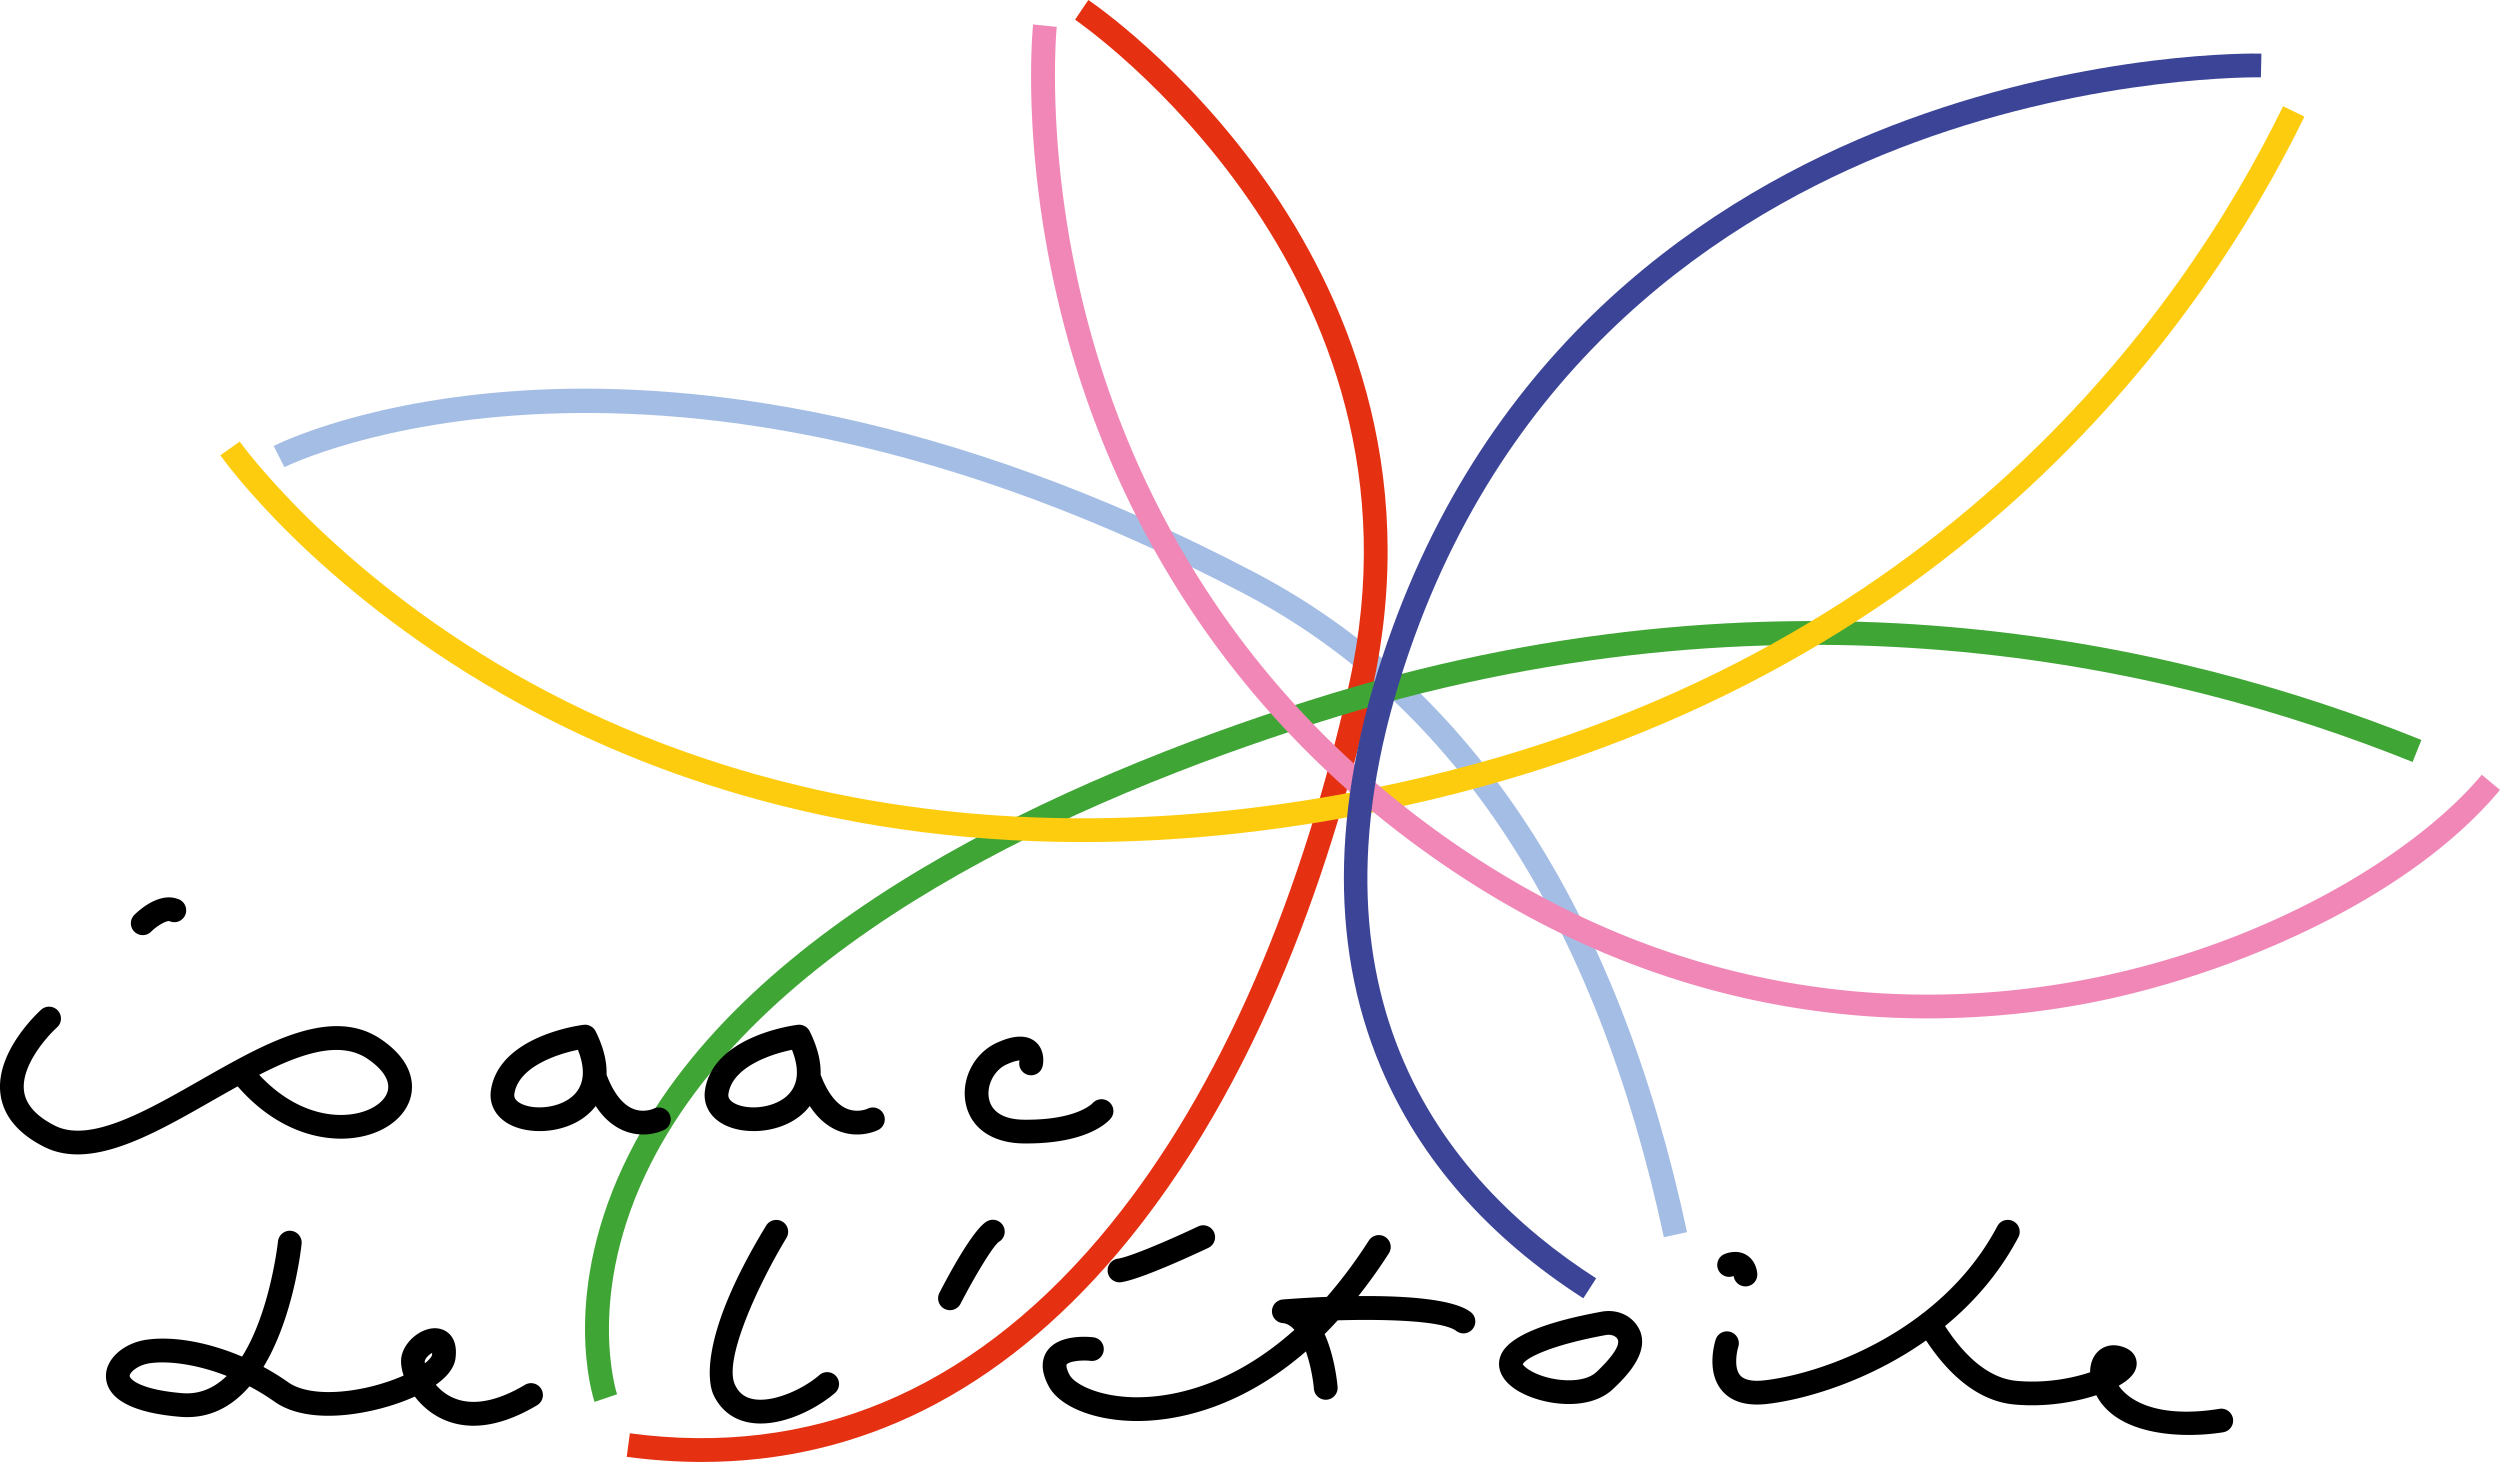
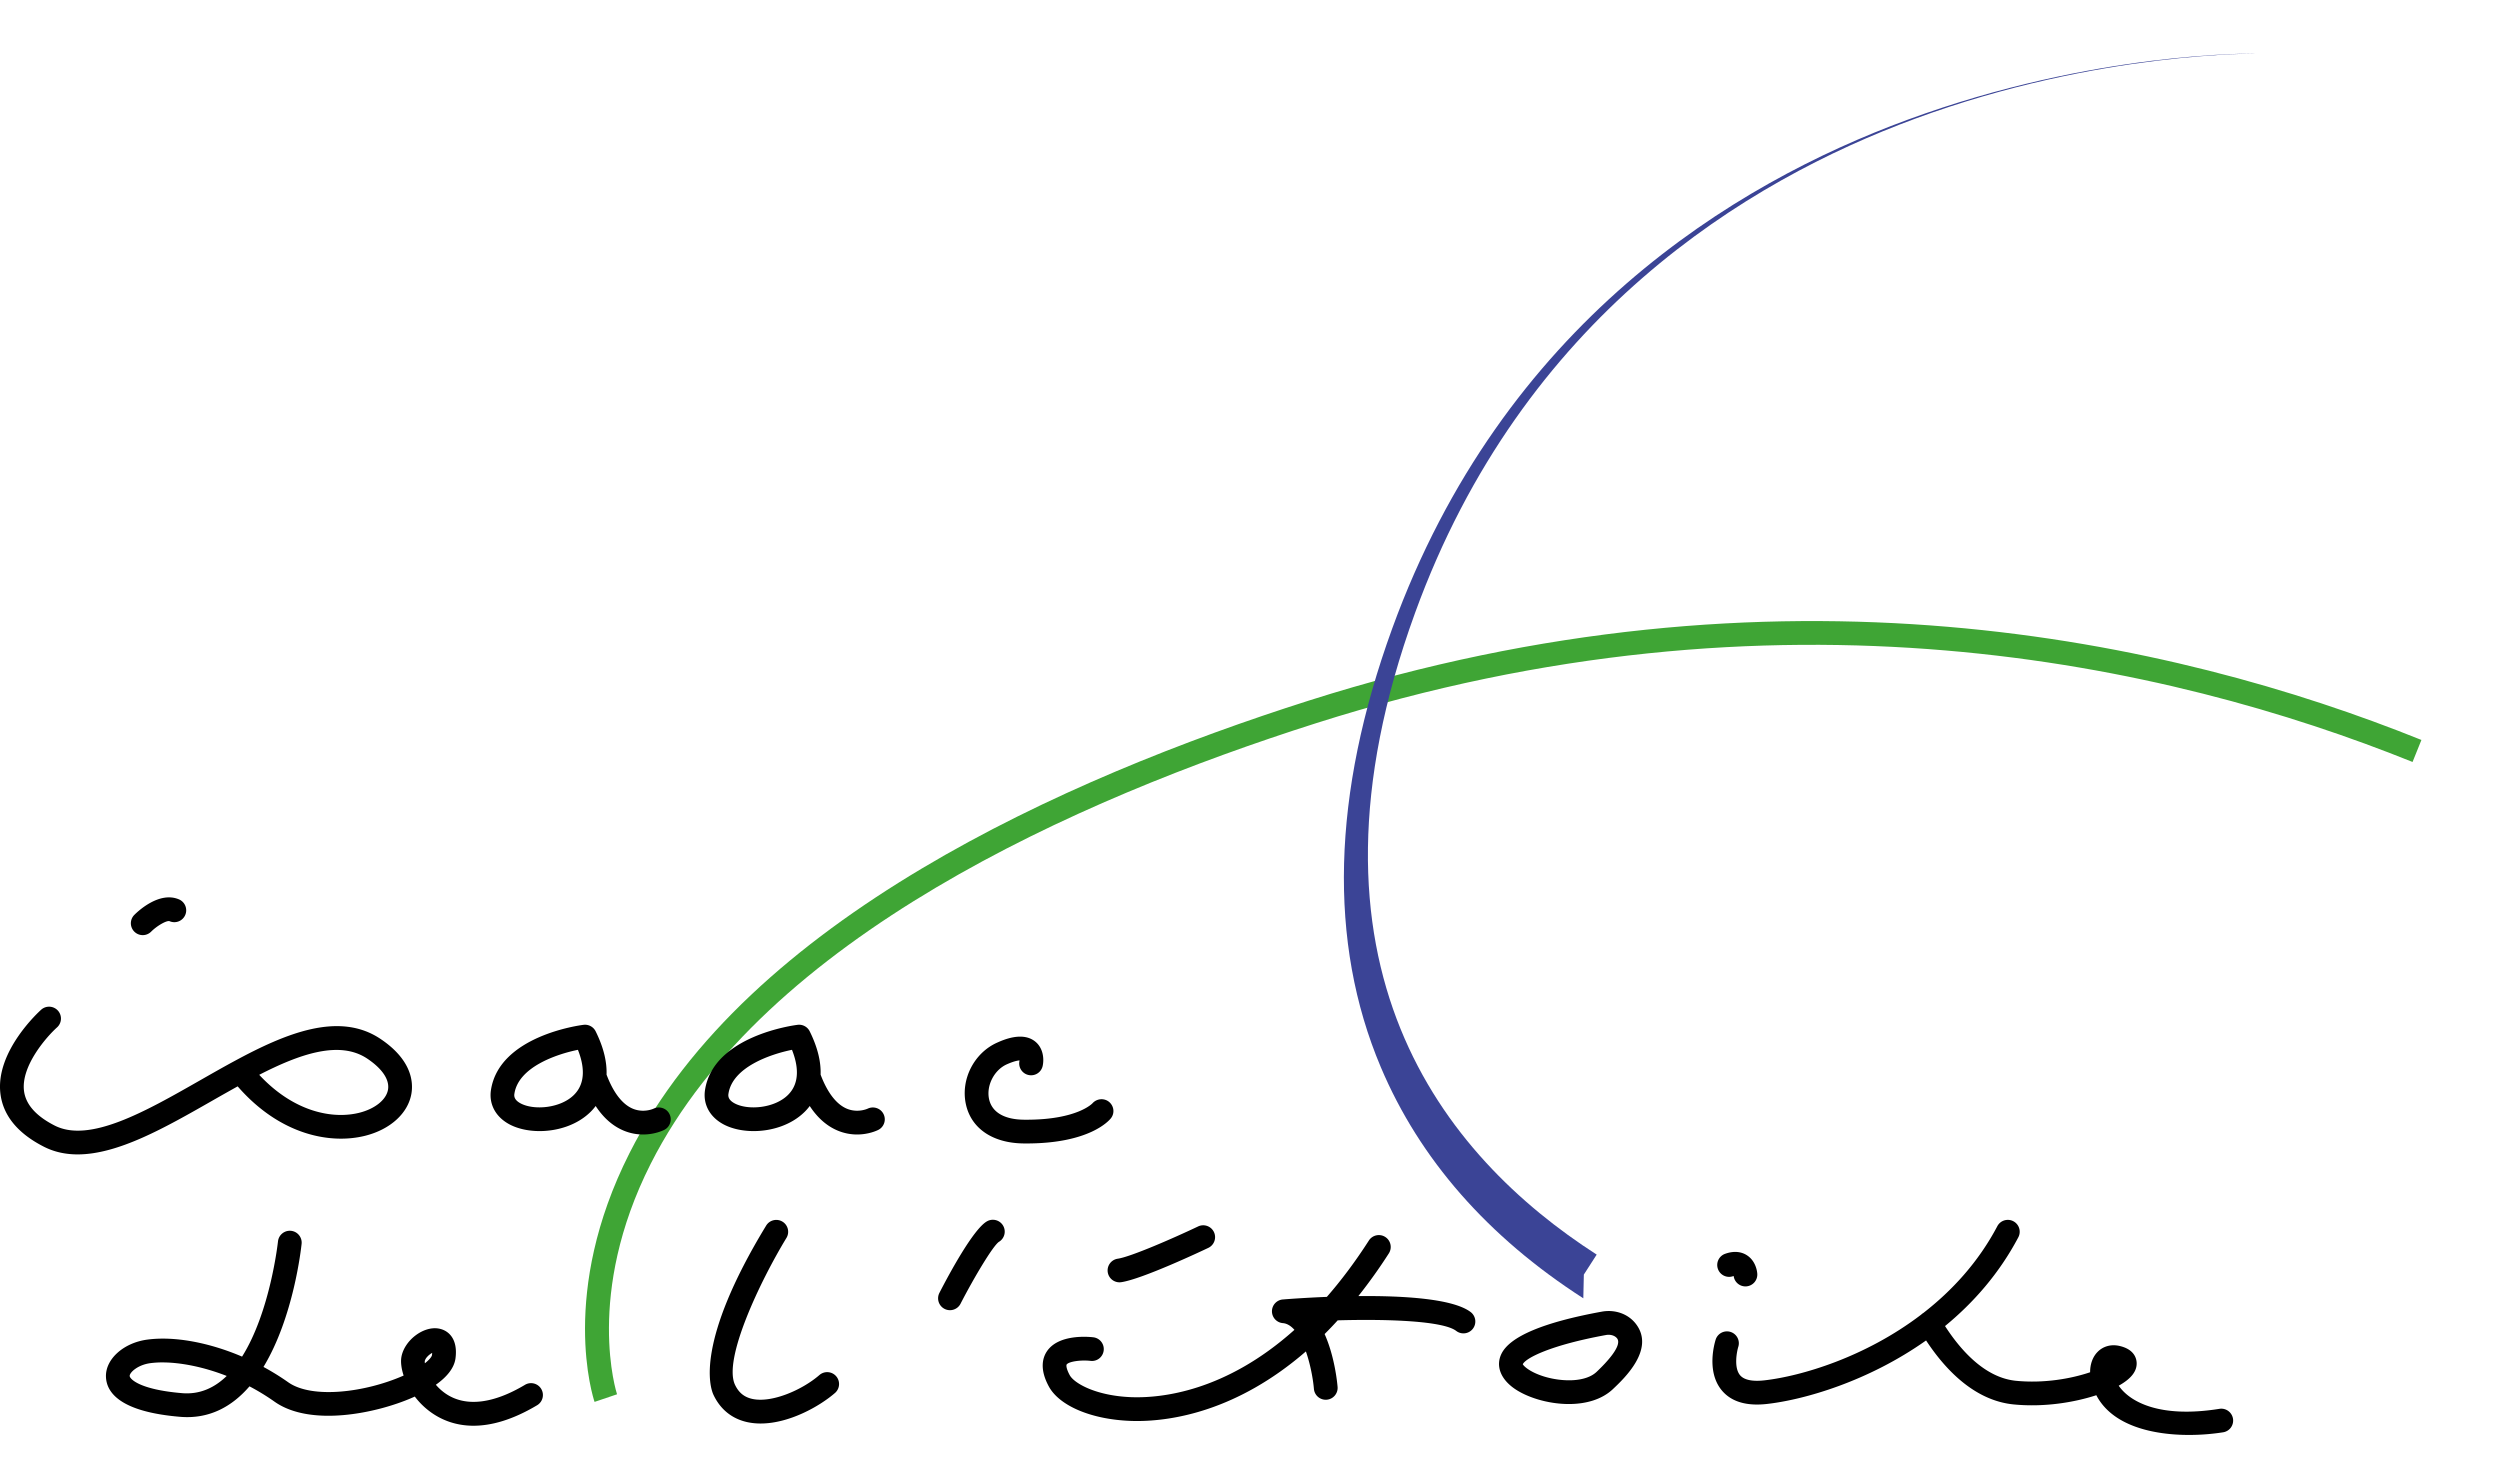
<svg xmlns="http://www.w3.org/2000/svg" width="600" height="350.866" viewBox="0 0 600 350.866">
-   <path d="M399.32 296.918c-16.255-75.916-50.145-127.873-100.722-154.428-141.28-74.184-229.46-30.82-230.334-30.375l-2.593-5.075c.929-.474 23.198-11.635 63.56-13.511 37.037-1.712 96.952 4.5 172.016 43.916 52.146 27.38 87.019 80.632 103.645 158.279l-5.571 1.194z" fill="#a4bde4" />
-   <path d="M168.487 350.866c-5.916 0-11.94-.408-18.07-1.224l.753-5.65c43.383 5.796 81.274-9.975 112.607-46.842 26.908-31.66 47.641-77.584 59.956-132.801 22.09-99.053-64.839-159.03-65.719-159.624L261.198 0c.934.629 23.088 15.719 42.74 43.705 18.19 25.905 37.356 68.078 25.355 121.885-8.727 39.132-26.424 94.363-61.174 135.251-28.259 33.252-61.709 50.025-99.632 50.025z" fill="#e53012" />
  <path d="M142.693 336.456c-.357-1.056-8.548-26.244 8.402-59.74 28.274-55.88 104.271-89.89 163.046-108.58 112.459-35.769 207.268-14.603 267 9.454l-2.13 5.286c-58.863-23.709-152.304-44.565-263.143-9.31-57.736 18.361-132.307 51.607-159.689 105.722-15.881 31.386-8.168 55.107-8.088 55.342l-5.398 1.826z" fill="#3fa535" />
-   <path d="M259.877 202.096c-61.98 0-108.502-17.862-139.327-35.508-45.197-25.874-66.772-56.053-67.668-57.326l4.657-3.283c.214.304 21.897 30.573 66.093 55.807 40.753 23.267 109.58 46.9 206.02 27.355 133.656-27.086 194.135-114.154 218.29-163.643l5.12 2.499c-24.616 50.433-86.226 139.156-222.28 166.728-25.53 5.174-49.168 7.37-70.905 7.37z" fill="#fecc0f" />
-   <path d="M462.58 244.414c-34.745 0-77.14-8.915-120.08-39.63-55.39-39.62-78.152-91.564-87.493-128.165-10.118-39.647-7.186-69.501-7.057-70.753l5.668.586c-.03.299-2.95 30.269 6.966 68.974 9.125 35.613 31.319 86.161 85.232 124.724 57.797 41.34 114.541 42.093 151.966 35.446 45.78-8.132 82.127-30.802 97.84-49.658l4.378 3.647c-22.73 27.275-67.215 45.58-101.222 51.622a207.298 207.298 0 0 1-36.199 3.207z" fill="#f087b6" />
-   <path d="M379.995 311.595c-22.931-14.751-39.285-33.418-48.604-55.483-12.668-29.989-11.746-65.405 2.738-105.265C360.71 77.714 416.044 44.083 457.783 28.748c45.107-16.573 83.341-15.93 84.957-15.884l-.127 5.696c-.385-.002-38.923-.649-83.051 15.605-40.536 14.93-94.274 47.631-120.076 118.627-30.666 84.39 6.779 130.332 43.592 154.01l-3.083 4.793z" fill="#3b4496" />
+   <path d="M379.995 311.595c-22.931-14.751-39.285-33.418-48.604-55.483-12.668-29.989-11.746-65.405 2.738-105.265C360.71 77.714 416.044 44.083 457.783 28.748c45.107-16.573 83.341-15.93 84.957-15.884c-.385-.002-38.923-.649-83.051 15.605-40.536 14.93-94.274 47.631-120.076 118.627-30.666 84.39 6.779 130.332 43.592 154.01l-3.083 4.793z" fill="#3b4496" />
  <path d="M57.04 260.727c10.264 11.793 22.41 13.924 30.608 11.855 6.02-1.517 10.267-5.379 11.086-10.076.476-2.734.15-8.078-7.383-13.144-9.906-6.67-22.66-1.428-34.967 5.23-2.814 1.518-5.655 3.14-8.49 4.757-12.97 7.399-26.378 15.047-34.772 10.787-4.463-2.274-6.938-5.061-7.357-8.286-.782-6.023 5.481-13.094 7.957-15.308a2.85 2.85 0 0 0-3.786-4.259c-.455.406-11.14 10.037-9.824 20.282.67 5.21 4.177 9.466 10.426 12.65 2.53 1.284 5.246 1.843 8.102 1.843 9.715 0 21.042-6.463 32.078-12.76a537.537 537.537 0 0 1 6.323-3.571zm31.13-6.638c3.605 2.425 5.364 5.067 4.95 7.44-.42 2.412-3.115 4.582-6.865 5.528-6.31 1.594-15.682-.098-24.042-9.1 9.699-4.977 19.276-8.364 25.957-3.868zm68.715 11.98c-.097.045-2.396 1.102-5.005.02-2.519-1.047-4.69-3.877-6.307-8.175.098-2.822-.567-6.259-2.618-10.394a2.846 2.846 0 0 0-2.898-1.562c-.823.1-20.2 2.616-22.223 15.624-.541 3.475 1.181 6.597 4.607 8.35 1.945.996 4.44 1.528 7.069 1.528 4.323 0 9.013-1.438 12.23-4.614.397-.391.814-.864 1.224-1.404 1.896 2.895 4.195 4.895 6.875 5.968 1.612.645 3.143.869 4.491.869 2.779 0 4.777-.949 5.088-1.105a2.832 2.832 0 0 0 1.261-3.786c-.682-1.4-2.382-1.984-3.794-1.318zm-19.148-3.278c-3.22 3.18-9.469 3.721-12.7 2.07-1.804-.924-1.643-1.96-1.574-2.404.985-6.326 10-9.437 15.24-10.5 1.42 3.586 2.045 7.861-.966 10.834zm70.522 3.279c-.096.044-2.397 1.101-5.004.02-2.52-1.047-4.69-3.878-6.308-8.175.099-2.823-.566-6.26-2.616-10.394a2.84 2.84 0 0 0-2.899-1.563c-.823.1-20.202 2.616-22.224 15.624-.54 3.475 1.181 6.597 4.607 8.35 1.945.996 4.44 1.528 7.069 1.528 4.324 0 9.013-1.438 12.23-4.614a13.17 13.17 0 0 0 1.224-1.404c1.897 2.895 4.196 4.896 6.876 5.969a12.03 12.03 0 0 0 4.49.868c2.779 0 4.778-.949 5.088-1.105a2.832 2.832 0 0 0 1.261-3.786c-.682-1.4-2.381-1.984-3.794-1.318zm-19.148-3.279c-3.217 3.18-9.468 3.721-12.7 2.07-1.804-.924-1.642-1.96-1.574-2.404.985-6.326 10.001-9.437 15.24-10.5 1.421 3.586 2.046 7.861-.966 10.834zm77.515 5.584c.95-1.21.738-2.921-.44-3.909-1.18-.988-2.963-.826-3.985.322-.037.04-3.664 3.945-15.806 3.945-.237 0-.479 0-.723-.004-4.706-.059-7.657-1.834-8.307-4.997-.665-3.231 1.257-6.955 4.283-8.3 1.632-.725 2.569-.9 3.033-.93a1.529 1.529 0 0 1-.016.158 2.848 2.848 0 0 0 2.195 3.344 2.842 2.842 0 0 0 3.383-2.187c.371-1.723.126-4.286-1.784-5.838-3.034-2.464-7.62-.425-9.126.247-5.518 2.452-8.763 8.752-7.549 14.654 1.21 5.884 6.376 9.454 13.818 9.547.268.002.532.004.794.004 15.03 0 19.736-5.427 20.23-6.056zM34.26 224.432a2.84 2.84 0 0 0 2.014-.835c1.465-1.463 3.793-2.77 4.437-2.505a2.85 2.85 0 1 0 2.17-5.27c-4.642-1.912-9.674 2.785-10.636 3.746a2.848 2.848 0 0 0 2.015 4.864zm91.73 107.93c-7.586 4.526-14.083 5.31-18.786 2.27a11.867 11.867 0 0 1-2.599-2.292c2.44-1.724 4.387-3.853 4.716-6.351.618-4.698-1.722-6.774-4.12-7.148-3.661-.58-8.142 2.866-8.86 6.817-.209 1.144-.042 2.73.531 4.473l-.211.093c-9.002 3.936-21.745 5.583-27.488 1.521a58.873 58.873 0 0 0-5.942-3.68c7.215-11.883 9.039-28.436 9.154-29.541a2.85 2.85 0 0 0-2.54-3.128 2.86 2.86 0 0 0-3.128 2.539c-.026.253-1.865 16.94-8.62 27.652-7.917-3.378-16.204-4.951-22.743-4.08-5.668.756-10.028 4.65-9.925 8.867.09 3.734 3.25 8.44 17.783 9.662 7.11.6 12.538-2.534 16.666-7.313a53.672 53.672 0 0 1 6.007 3.675c8.659 6.121 24.514 2.783 33.06-.953.2-.088.403-.178.607-.272a18.048 18.048 0 0 0 4.093 3.933c2.387 1.657 5.687 3.07 9.999 3.07 4.131-.002 9.191-1.298 15.266-4.922a2.849 2.849 0 0 0-2.92-4.893zm-82.301 1.996c-10.37-.872-12.548-3.474-12.564-4.123-.02-.827 1.904-2.67 4.982-3.08a21.693 21.693 0 0 1 2.857-.176c4.223 0 9.703 1 15.45 3.248-2.894 2.812-6.43 4.494-10.725 4.131zm59.982-9.113c-.042.323-.547 1.032-1.694 1.94a2.04 2.04 0 0 1-.03-.507c.14-.773 1.06-1.603 1.774-1.986a6.175 6.175 0 0 1-.05.553zm93.037 4.723c-4.052 3.545-11.346 6.773-16.069 5.79-1.983-.41-3.328-1.49-4.234-3.399-2.909-6.122 6.037-24.89 12.358-35.283a2.849 2.849 0 0 0-4.867-2.962c-17.09 28.075-13.526 38.821-12.639 40.69 1.665 3.505 4.51 5.764 8.227 6.535 1.004.207 2.032.303 3.073.303 6.873-.001 14.215-4.16 17.903-7.386a2.85 2.85 0 0 0-3.752-4.288zm40.142-36.834c-3.302 1.927-9.066 12.641-11.39 17.158a2.848 2.848 0 1 0 5.066 2.608c3.269-6.35 7.756-13.838 9.195-14.845a2.848 2.848 0 0 0 1.025-3.896 2.845 2.845 0 0 0-3.896-1.025zm29.006 12.183a2.85 2.85 0 0 0 3.228 2.41c5.016-.727 19.3-7.47 20.911-8.236a2.848 2.848 0 1 0-2.446-5.145c-5.79 2.751-16.143 7.287-19.283 7.743a2.848 2.848 0 0 0-2.41 3.228zm87.165 9.628c-4.203-3.283-16.268-3.981-27.015-3.884a125.685 125.685 0 0 0 7.317-10.251 2.848 2.848 0 1 0-4.797-3.077c-3.326 5.183-6.706 9.648-10.081 13.518-4.824.193-8.737.476-10.539.62a2.848 2.848 0 0 0-.016 5.679c1.04.089 1.96.697 2.775 1.613-16.613 14.87-32.024 16.411-39.152 16.158-8.397-.316-13.705-3.289-14.79-5.3-.885-1.636-.821-2.393-.73-2.53.48-.714 3.322-1.151 5.744-.882 1.568.192 2.97-.94 3.151-2.504a2.85 2.85 0 0 0-2.504-3.156c-1.368-.155-8.342-.74-11.11 3.347-1.045 1.546-1.819 4.264.436 8.435 2.529 4.68 10.219 7.932 19.59 8.283.5.02 1.036.03 1.609.03 8.289 0 23.9-2.316 40.507-16.702 1.092 3.13 1.726 6.654 1.925 8.99a2.851 2.851 0 0 0 3.079 2.598 2.848 2.848 0 0 0 2.6-3.074c-.096-1.151-.713-7.322-3.113-12.684a98.097 98.097 0 0 0 3.143-3.29c12.453-.353 25.42.174 28.462 2.554a2.85 2.85 0 0 0 3.51-4.49zm39.629 2.837c-1.844-2.43-4.995-3.571-8.245-2.979-13.948 2.547-22.045 5.954-24.063 10.124-1.356 2.8-.282 5.851 2.87 8.159 3.044 2.228 8.24 3.882 13.308 3.882 3.979 0 7.876-1.02 10.584-3.583 2.767-2.616 10.114-9.566 5.548-15.6l-.002-.003zm-9.462 11.463c-2.715 2.572-8.398 2.395-12.53 1.144-3.63-1.1-5.092-2.66-5.185-2.98.716-1.48 6.622-4.565 19.956-7 .211-.04.42-.058.627-.058.853 0 1.634.321 2.053.874 1.29 1.71-2.528 5.76-4.92 8.02zm152.73 11.242c-.25-1.554-1.719-2.618-3.262-2.363-14.64 2.34-21.639-1.849-24.161-5.555 3.053-1.705 4.46-3.565 4.294-5.644-.09-1.108-.73-3.086-4.001-3.874-2.055-.5-4.008.02-5.377 1.42-1.178 1.208-1.79 2.936-1.78 4.872-4.506 1.525-11.015 2.703-17.752 2.054-7.37-.706-13.18-7.127-17.072-13.143 6.797-5.58 13.002-12.6 17.605-21.33a2.85 2.85 0 0 0-5.042-2.658c-4.581 8.69-10.905 15.515-17.773 20.852h-.001c-.192.113-.36.248-.514.394-13.447 10.261-28.889 14.793-37.668 15.776-1.996.223-4.628.189-5.815-1.256-1.508-1.834-.77-5.655-.391-6.852a2.85 2.85 0 0 0-5.422-1.751c-.249.769-2.328 7.639 1.391 12.196 1.88 2.304 4.734 3.464 8.508 3.464.751 0 1.54-.046 2.363-.138 8.939-1.001 24.303-5.403 38.21-15.244 4.62 7.019 11.657 14.46 21.076 15.362 7.43.714 14.655-.544 19.782-2.219 3.852 7.397 13.664 9.536 22.265 9.536a52.6 52.6 0 0 0 8.173-.636 2.849 2.849 0 0 0 2.365-3.263zM415.945 306.28c.048-.018.092-.033.133-.046a2.85 2.85 0 0 0 3.022 2.498 2.848 2.848 0 0 0 2.648-3.036c-.031-.49-.308-3.005-2.463-4.417-1.01-.661-2.74-1.263-5.258-.365a2.847 2.847 0 0 0-1.724 3.64 2.846 2.846 0 0 0 3.642 1.726z" />
</svg>